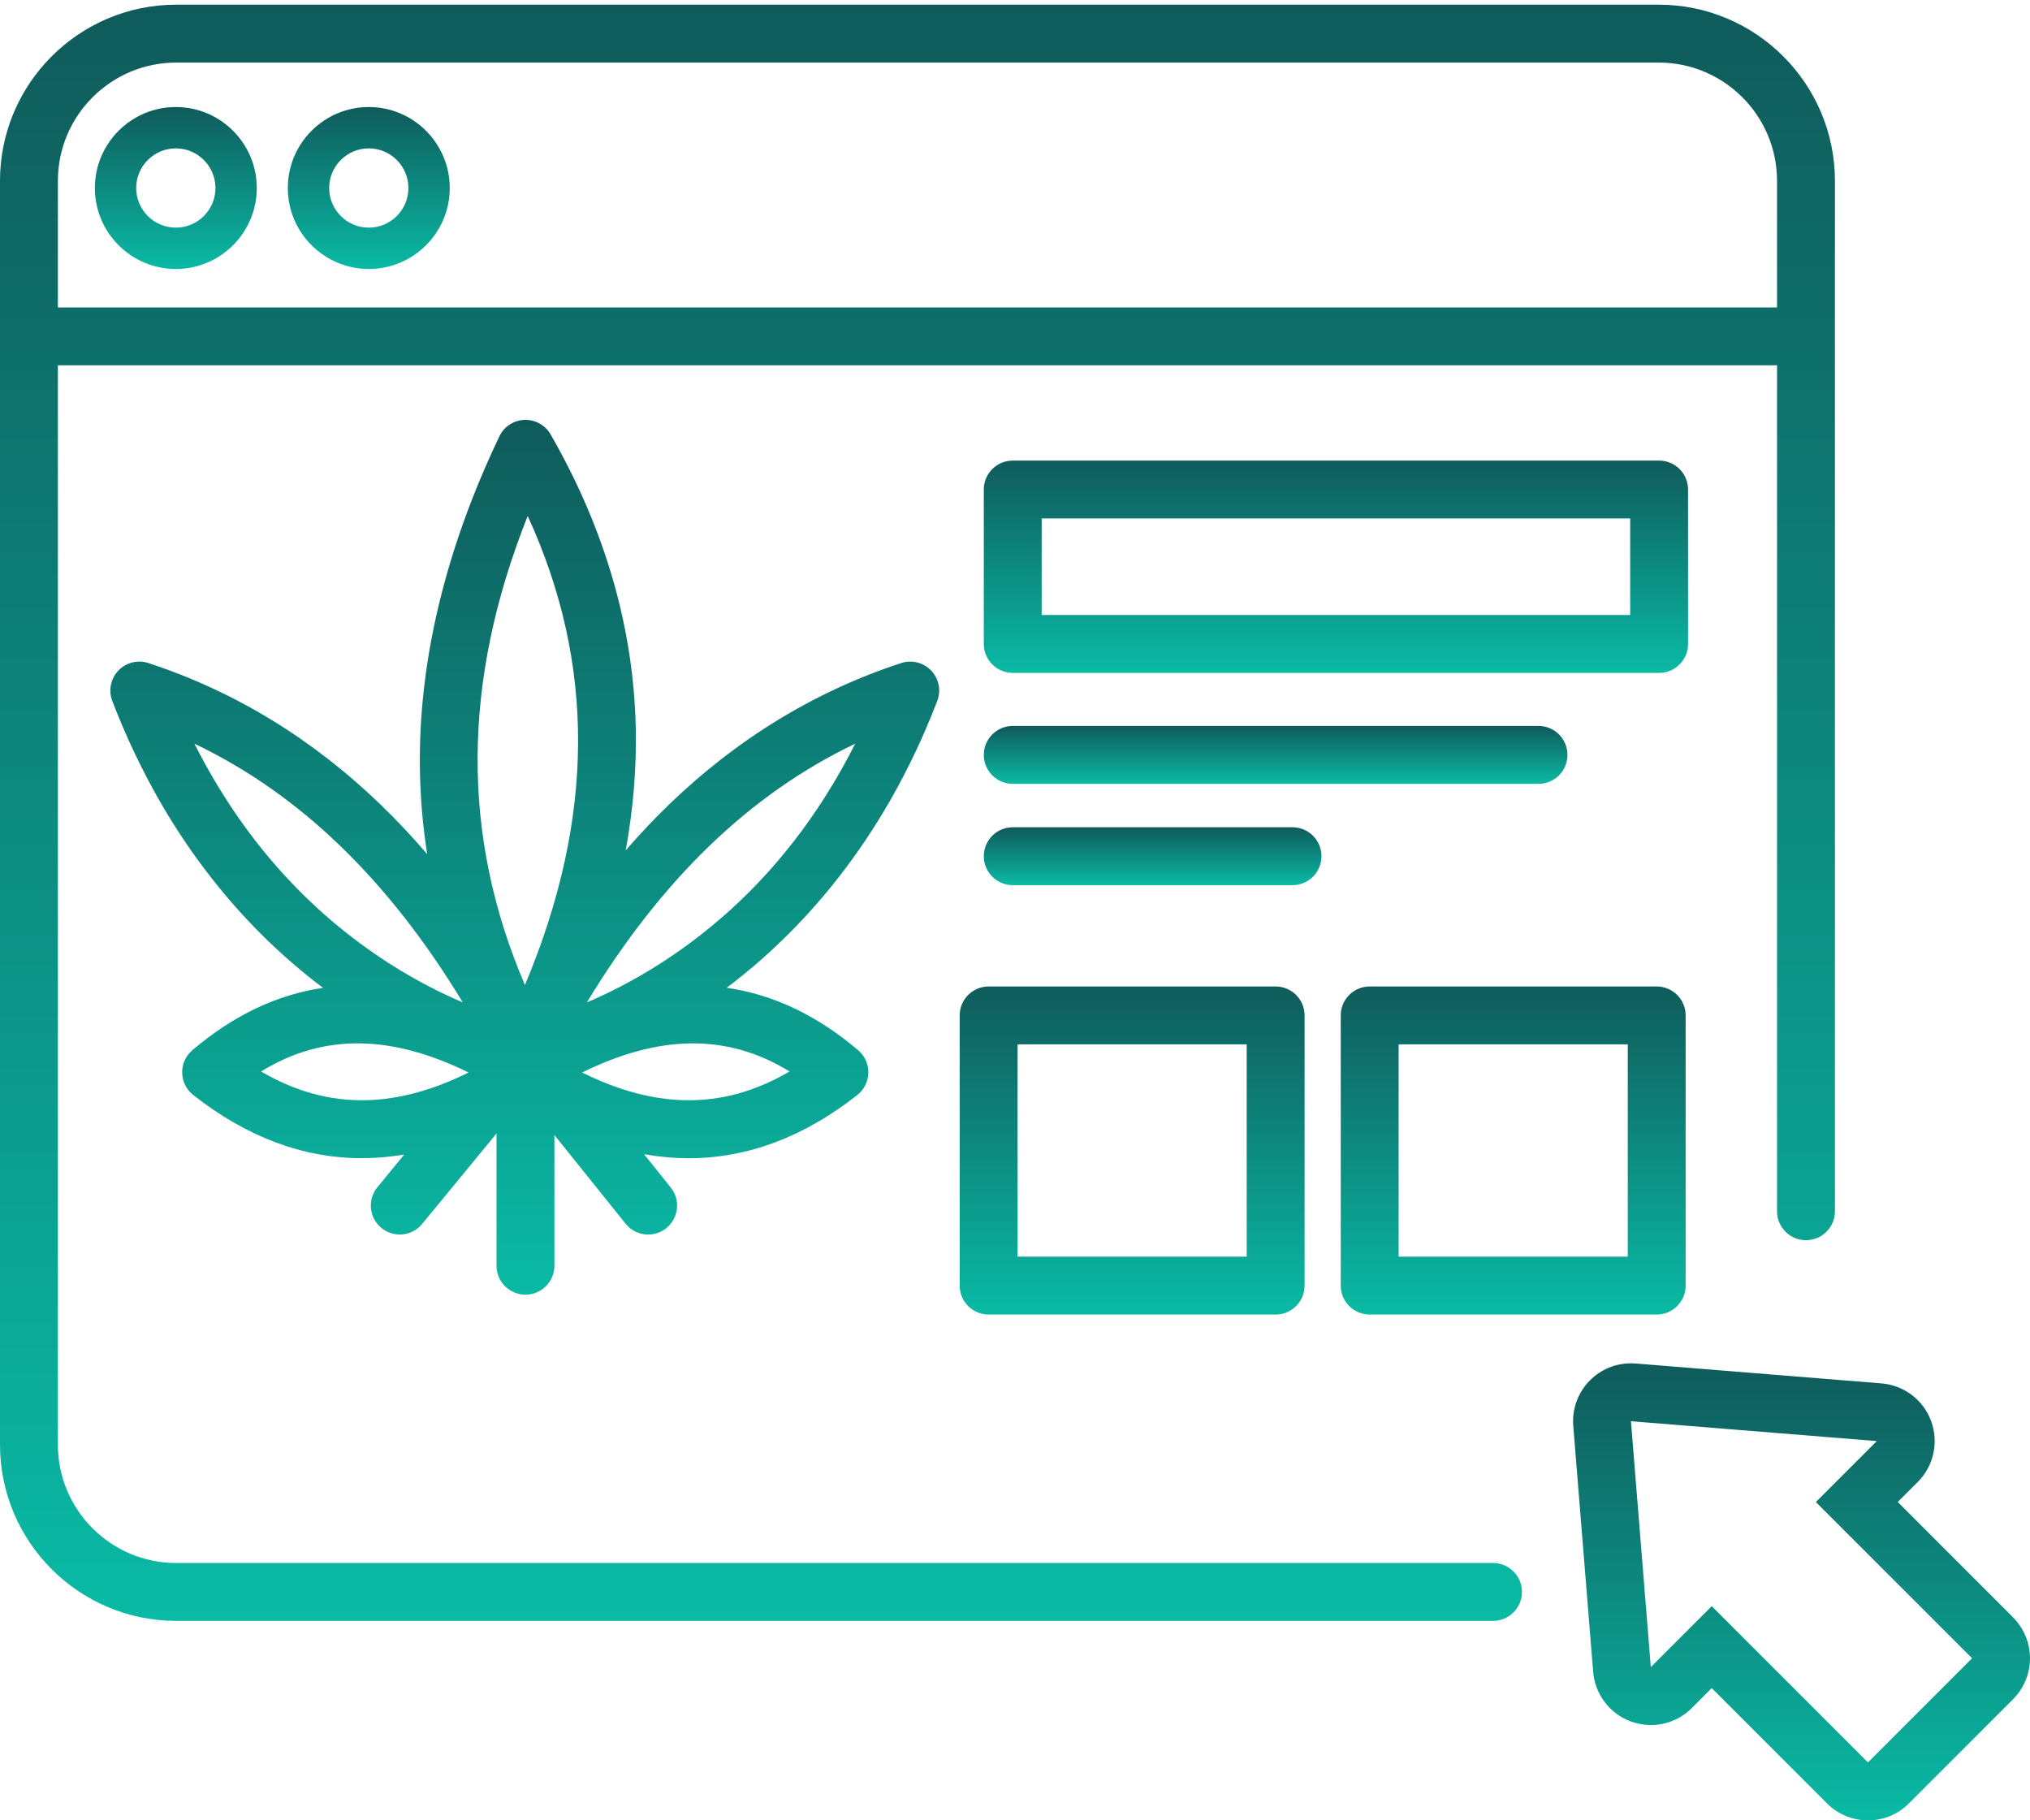
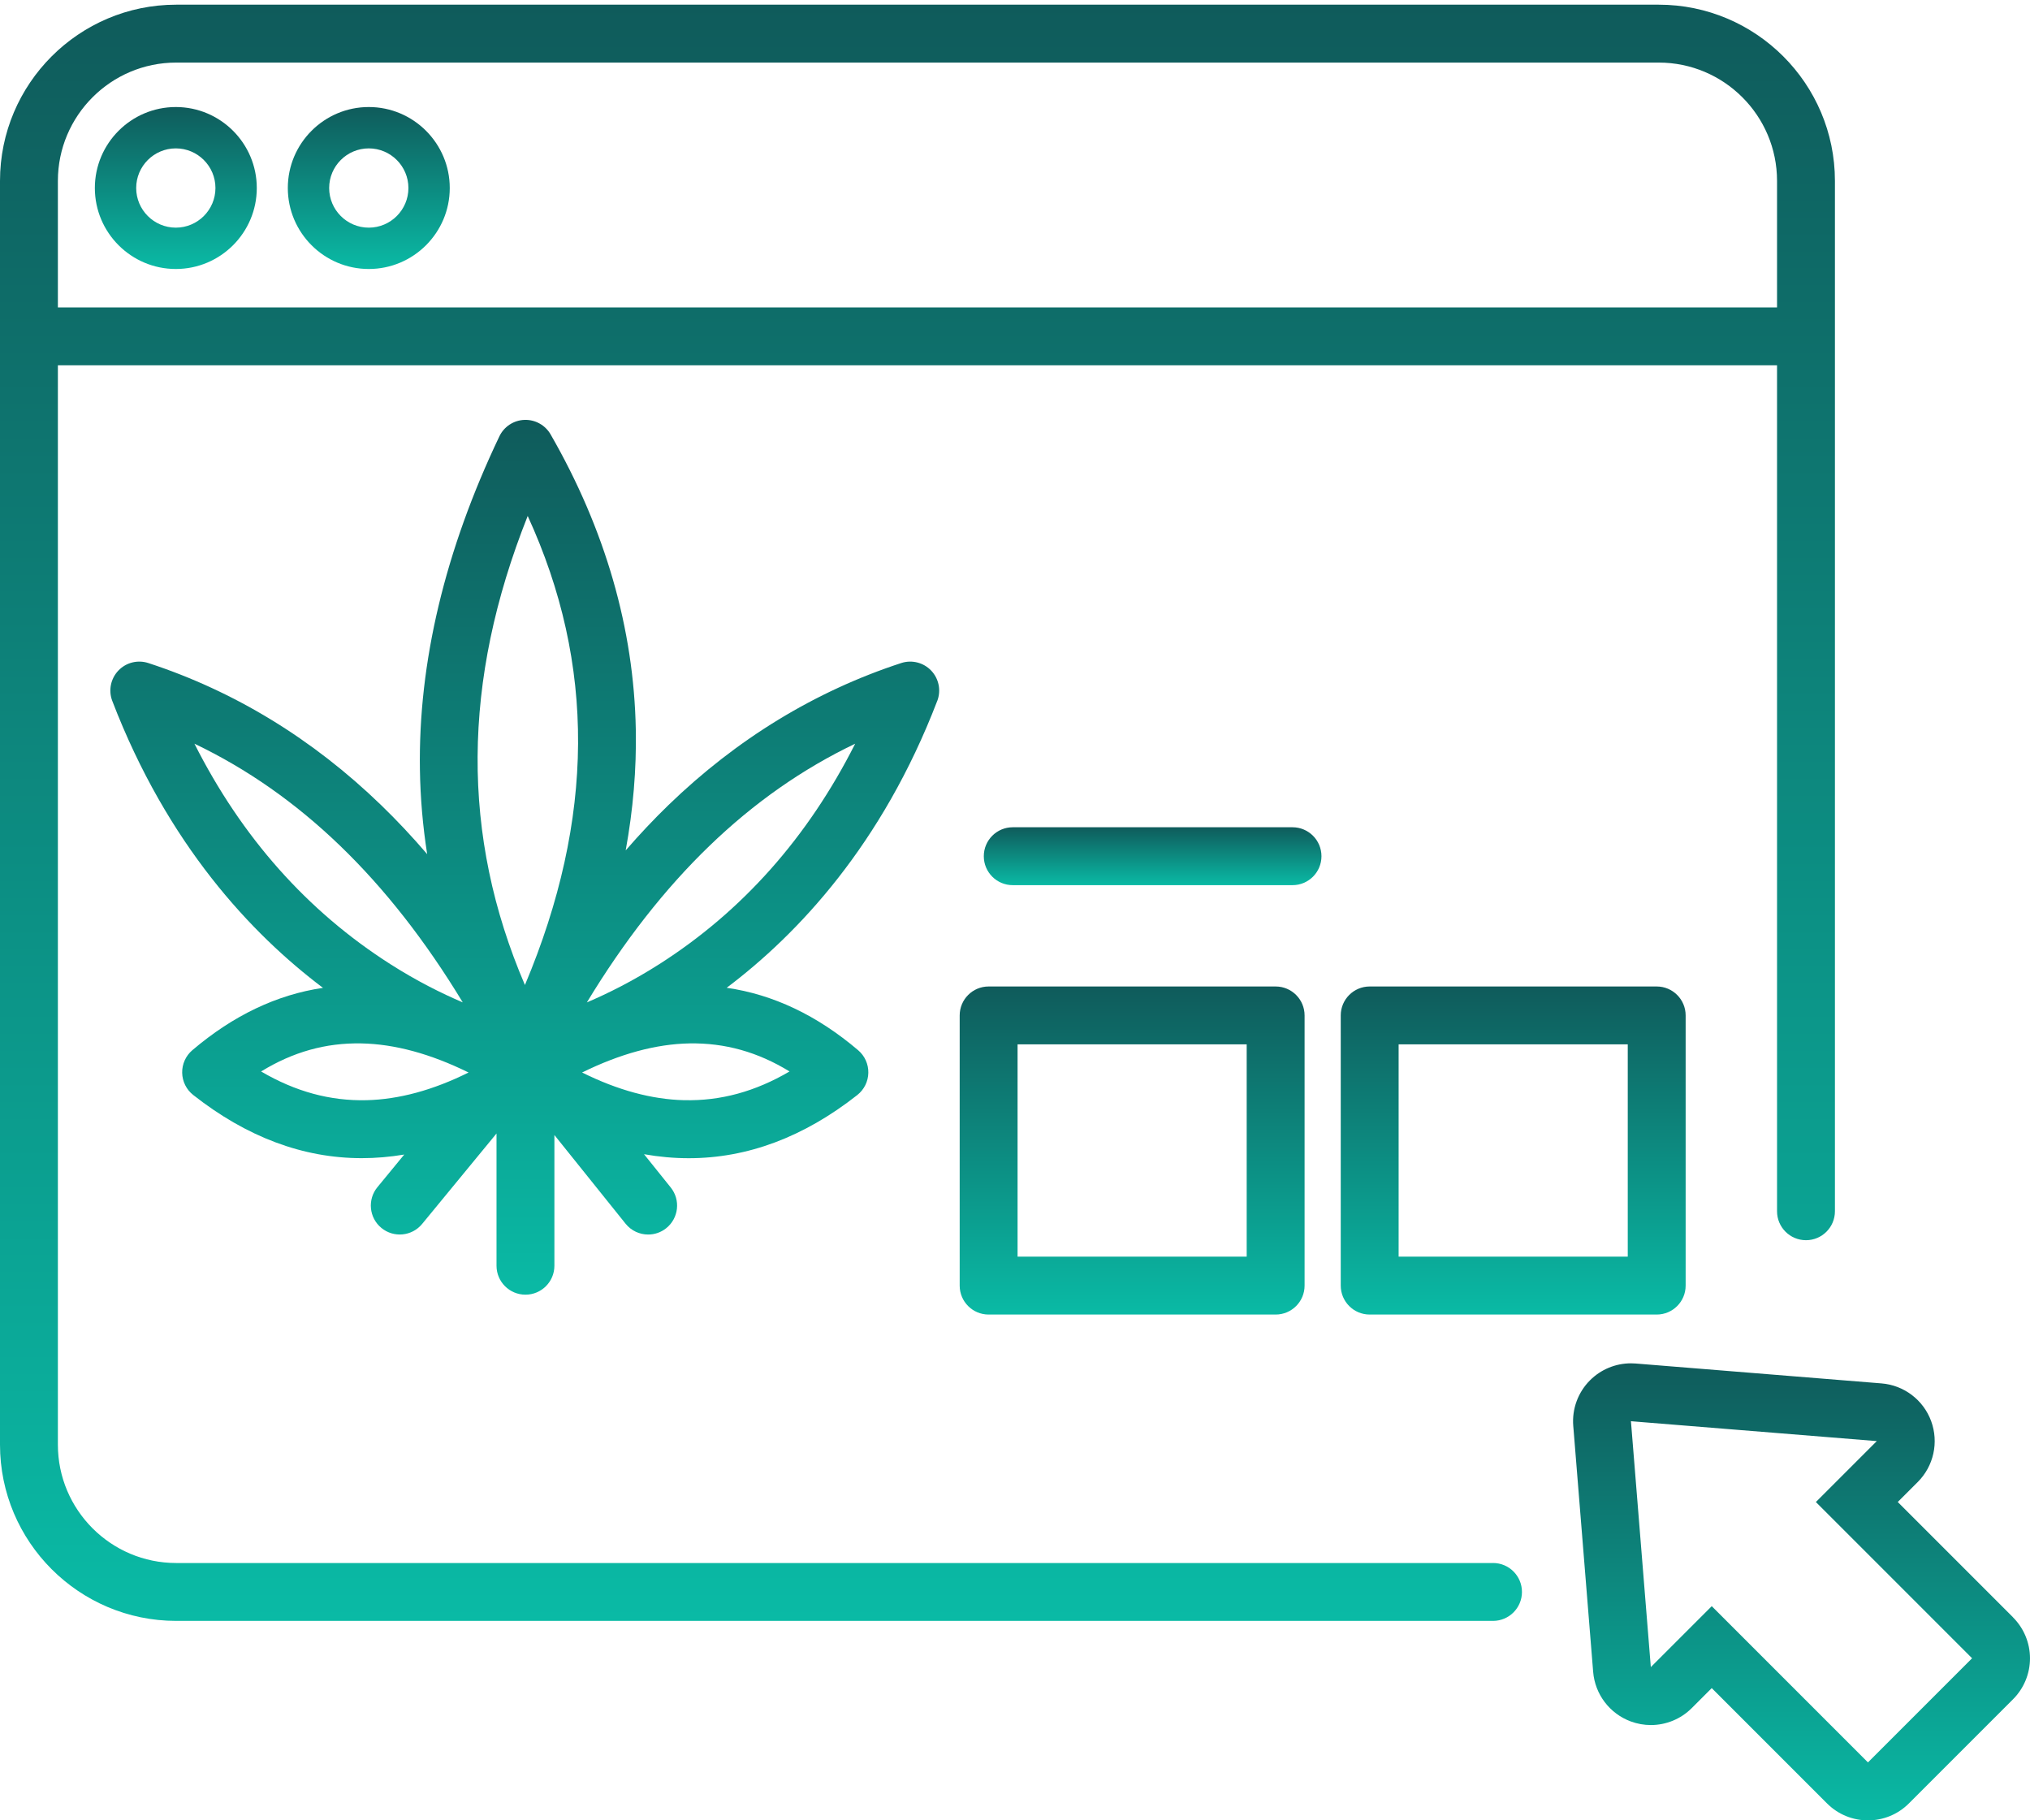
<svg xmlns="http://www.w3.org/2000/svg" width="290" height="260" viewBox="0 0 290 260" fill="none">
  <g clip-path="url(#clip0_815_4675)">
    <path d="M213.292 223.25H25.17C15.849 223.25 8.269 215.67 8.269 206.35V52.179H253.863V173.007C253.863 175.292 255.714 177.142 257.998 177.142C260.282 177.142 262.133 175.292 262.133 173.007V25.838C262.133 11.96 250.842 0.669 236.963 0.669H25.17C11.291 0.669 0 11.96 0 25.838V206.346C0 220.225 11.291 231.516 25.17 231.516H213.289C215.573 231.516 217.423 229.666 217.423 227.381C217.423 225.097 215.573 223.247 213.289 223.247L213.292 223.25ZM25.17 8.938H236.963C246.283 8.938 253.863 16.518 253.863 25.838V43.91H8.269V25.838C8.269 16.518 15.849 8.938 25.17 8.938Z" fill="url(#paint0_linear_815_4675)" />
    <path d="M25.117 38.421C31.495 38.421 36.684 33.232 36.684 26.855C36.684 20.477 31.495 15.288 25.117 15.288C18.74 15.288 13.551 20.477 13.551 26.855C13.551 33.232 18.74 38.421 25.117 38.421ZM25.117 21.194C28.239 21.194 30.778 23.733 30.778 26.855C30.778 29.976 28.239 32.516 25.117 32.516C21.996 32.516 19.456 29.976 19.456 26.855C19.456 23.733 21.996 21.194 25.117 21.194Z" fill="url(#paint1_linear_815_4675)" />
    <path d="M52.684 38.421C59.062 38.421 64.251 33.232 64.251 26.855C64.251 20.477 59.062 15.288 52.684 15.288C46.306 15.288 41.117 20.477 41.117 26.855C41.117 33.232 46.306 38.421 52.684 38.421ZM52.684 21.194C55.806 21.194 58.345 23.733 58.345 26.855C58.345 29.976 55.806 32.516 52.684 32.516C49.562 32.516 47.023 29.976 47.023 26.855C47.023 23.733 49.562 21.194 52.684 21.194Z" fill="url(#paint2_linear_815_4675)" />
-     <path d="M241.152 69.924C241.152 67.639 239.302 65.789 237.018 65.789H144.678C142.393 65.789 140.543 67.639 140.543 69.924V91.975C140.543 94.26 142.393 96.11 144.678 96.11H237.018C239.302 96.11 241.152 94.26 241.152 91.975V69.924ZM232.883 87.841H148.812V74.058H232.883V87.841Z" fill="url(#paint3_linear_815_4675)" />
-     <path d="M223.925 107.825C223.925 105.54 222.075 103.69 219.79 103.69H144.678C142.393 103.69 140.543 105.54 140.543 107.825C140.543 110.109 142.393 111.959 144.678 111.959H219.79C222.075 111.959 223.925 110.109 223.925 107.825Z" fill="url(#paint4_linear_815_4675)" />
    <path d="M188.78 122.296C188.78 120.012 186.93 118.161 184.646 118.161H144.678C142.393 118.161 140.543 120.012 140.543 122.296C140.543 124.58 142.393 126.431 144.678 126.431H184.646C186.93 126.431 188.78 124.58 188.78 122.296Z" fill="url(#paint5_linear_815_4675)" />
    <path d="M141.232 140.902C138.948 140.902 137.098 142.752 137.098 145.036V183.626C137.098 185.911 138.948 187.761 141.232 187.761H182.234C184.519 187.761 186.369 185.911 186.369 183.626V145.036C186.369 142.752 184.519 140.902 182.234 140.902H141.232ZM178.099 179.492H145.367V149.171H178.099V179.492Z" fill="url(#paint6_linear_815_4675)" />
    <path d="M195.67 187.761H236.672C238.956 187.761 240.806 185.911 240.806 183.626V145.036C240.806 142.752 238.956 140.902 236.672 140.902H195.67C193.385 140.902 191.535 142.752 191.535 145.036V183.626C191.535 185.911 193.385 187.761 195.67 187.761ZM199.804 149.171H232.537V179.492H199.804V149.171Z" fill="url(#paint7_linear_815_4675)" />
    <path d="M287.577 231.006L271.107 214.536L273.963 211.683C276.244 209.402 276.988 206.009 275.879 202.983C274.769 199.958 271.996 197.853 268.785 197.595L234.226 194.8L233.675 194.755C233.447 194.738 233.22 194.728 232.992 194.728C230.808 194.728 228.703 195.593 227.145 197.15C225.426 198.869 224.551 201.257 224.751 203.679L224.799 204.244L227.593 238.789C227.852 242.004 229.957 244.771 232.982 245.884C233.912 246.225 234.877 246.394 235.835 246.394C237.992 246.394 240.104 245.549 241.682 243.971L244.535 241.118L261.005 257.588C262.621 259.204 264.736 260.01 266.852 260.01C268.967 260.01 271.083 259.204 272.699 257.588L287.577 242.71C289.127 241.16 289.999 239.055 289.999 236.863C289.999 234.672 289.127 232.567 287.577 231.016V231.006ZM266.852 251.731L244.535 229.414L235.832 238.117L233.037 203.559L232.989 202.994L233.554 203.042L268.113 205.836L259.409 214.54L281.726 236.856L266.848 251.734L266.852 251.731Z" fill="url(#paint8_linear_815_4675)" />
    <path d="M133.895 100.117C134.466 98.629 134.129 96.944 133.03 95.786C131.931 94.632 130.266 94.208 128.747 94.704C116.443 98.725 105.255 105.551 95.501 114.985C93.413 117.007 91.373 119.171 89.385 121.462C90.45 115.625 90.932 109.875 90.829 104.231C90.564 89.818 86.467 75.626 78.656 62.044C77.891 60.711 76.444 59.918 74.914 59.973C73.377 60.032 72.002 60.938 71.341 62.323C63.571 78.61 59.75 94.625 59.988 109.923C60.05 113.965 60.398 117.996 61.025 122C58.885 119.505 56.691 117.166 54.434 114.985C44.679 105.551 33.495 98.725 21.188 94.704C19.672 94.208 18.004 94.628 16.905 95.786C15.806 96.944 15.468 98.629 16.04 100.117C23.917 120.632 35.921 133.401 46.14 141.098C39.542 142.073 33.313 145.04 27.479 150.001C26.535 150.804 26.001 151.99 26.025 153.23C26.049 154.47 26.628 155.635 27.603 156.4C35.256 162.416 43.301 165.424 51.688 165.424C53.69 165.424 55.709 165.248 57.748 164.907L53.917 169.569C52.466 171.333 52.721 173.938 54.482 175.388C56.246 176.839 58.851 176.584 60.301 174.823L70.931 161.899V180.787C70.931 183.072 72.781 184.922 75.066 184.922C77.35 184.922 79.2 183.072 79.2 180.787V162.119L89.368 174.785C90.184 175.802 91.384 176.332 92.596 176.332C93.503 176.332 94.419 176.036 95.18 175.423C96.962 173.993 97.248 171.391 95.818 169.61L92.004 164.859C94.15 165.238 96.28 165.431 98.385 165.431C106.771 165.431 114.82 162.423 122.469 156.407C123.444 155.638 124.023 154.477 124.047 153.237C124.071 151.996 123.537 150.811 122.593 150.008C116.725 145.019 110.455 142.046 103.812 141.088C114.024 133.391 126.018 120.625 133.888 100.124L133.895 100.117ZM75.386 73.697C85.113 94.883 84.982 116.938 74.99 140.692C65.845 119.374 65.976 97.319 75.386 73.697ZM27.776 106.223C42.809 113.406 55.457 125.6 66.107 143.172C63.085 141.887 59.533 140.116 55.757 137.708C43.901 130.148 34.519 119.584 27.776 106.223ZM37.303 153.04C41.833 150.256 46.533 148.937 51.598 149.033C56.367 149.119 61.507 150.515 66.938 153.189C61.862 155.711 56.977 157.037 52.353 157.144C47.17 157.268 42.202 155.917 37.303 153.044V153.04ZM97.741 157.144C93.117 157.037 88.231 155.711 83.156 153.189C88.586 150.515 93.723 149.119 98.495 149.033C103.546 148.944 108.26 150.256 112.791 153.04C107.891 155.914 102.93 157.268 97.744 157.141L97.741 157.144ZM94.188 137.711C90.412 140.12 86.86 141.891 83.838 143.176C94.491 125.604 107.14 113.406 122.169 106.226C115.426 119.588 106.044 130.155 94.188 137.711Z" fill="url(#paint9_linear_815_4675)" />
  </g>
  <defs>
    <linearGradient id="paint0_linear_815_4675" x1="131.066" y1="0.669" x2="131.066" y2="231.516" gradientUnits="userSpaceOnUse">
      <stop stop-color="#0F5B5B" />
      <stop offset="1" stop-color="#0ABAA5" />
    </linearGradient>
    <linearGradient id="paint1_linear_815_4675" x1="25.117" y1="15.288" x2="25.117" y2="38.421" gradientUnits="userSpaceOnUse">
      <stop stop-color="#0F5B5B" />
      <stop offset="1" stop-color="#0ABAA5" />
    </linearGradient>
    <linearGradient id="paint2_linear_815_4675" x1="52.684" y1="15.288" x2="52.684" y2="38.421" gradientUnits="userSpaceOnUse">
      <stop stop-color="#0F5B5B" />
      <stop offset="1" stop-color="#0ABAA5" />
    </linearGradient>
    <linearGradient id="paint3_linear_815_4675" x1="190.848" y1="65.789" x2="190.848" y2="96.11" gradientUnits="userSpaceOnUse">
      <stop stop-color="#0F5B5B" />
      <stop offset="1" stop-color="#0ABAA5" />
    </linearGradient>
    <linearGradient id="paint4_linear_815_4675" x1="182.234" y1="103.69" x2="182.234" y2="111.959" gradientUnits="userSpaceOnUse">
      <stop stop-color="#0F5B5B" />
      <stop offset="1" stop-color="#0ABAA5" />
    </linearGradient>
    <linearGradient id="paint5_linear_815_4675" x1="164.662" y1="118.161" x2="164.662" y2="126.431" gradientUnits="userSpaceOnUse">
      <stop stop-color="#0F5B5B" />
      <stop offset="1" stop-color="#0ABAA5" />
    </linearGradient>
    <linearGradient id="paint6_linear_815_4675" x1="161.733" y1="140.902" x2="161.733" y2="187.761" gradientUnits="userSpaceOnUse">
      <stop stop-color="#0F5B5B" />
      <stop offset="1" stop-color="#0ABAA5" />
    </linearGradient>
    <linearGradient id="paint7_linear_815_4675" x1="216.171" y1="140.902" x2="216.171" y2="187.761" gradientUnits="userSpaceOnUse">
      <stop stop-color="#0F5B5B" />
      <stop offset="1" stop-color="#0ABAA5" />
    </linearGradient>
    <linearGradient id="paint8_linear_815_4675" x1="257.361" y1="194.728" x2="257.361" y2="260.01" gradientUnits="userSpaceOnUse">
      <stop stop-color="#0F5B5B" />
      <stop offset="1" stop-color="#0ABAA5" />
    </linearGradient>
    <linearGradient id="paint9_linear_815_4675" x1="74.967" y1="59.971" x2="74.967" y2="184.922" gradientUnits="userSpaceOnUse">
      <stop stop-color="#0F5B5B" />
      <stop offset="1" stop-color="#0ABAA5" />
    </linearGradient>
    <clipPath id="clip0_815_4675">
      <rect width="290" height="259.331" fill="white" transform="translate(0 0.669)" />
    </clipPath>
  </defs>
</svg>